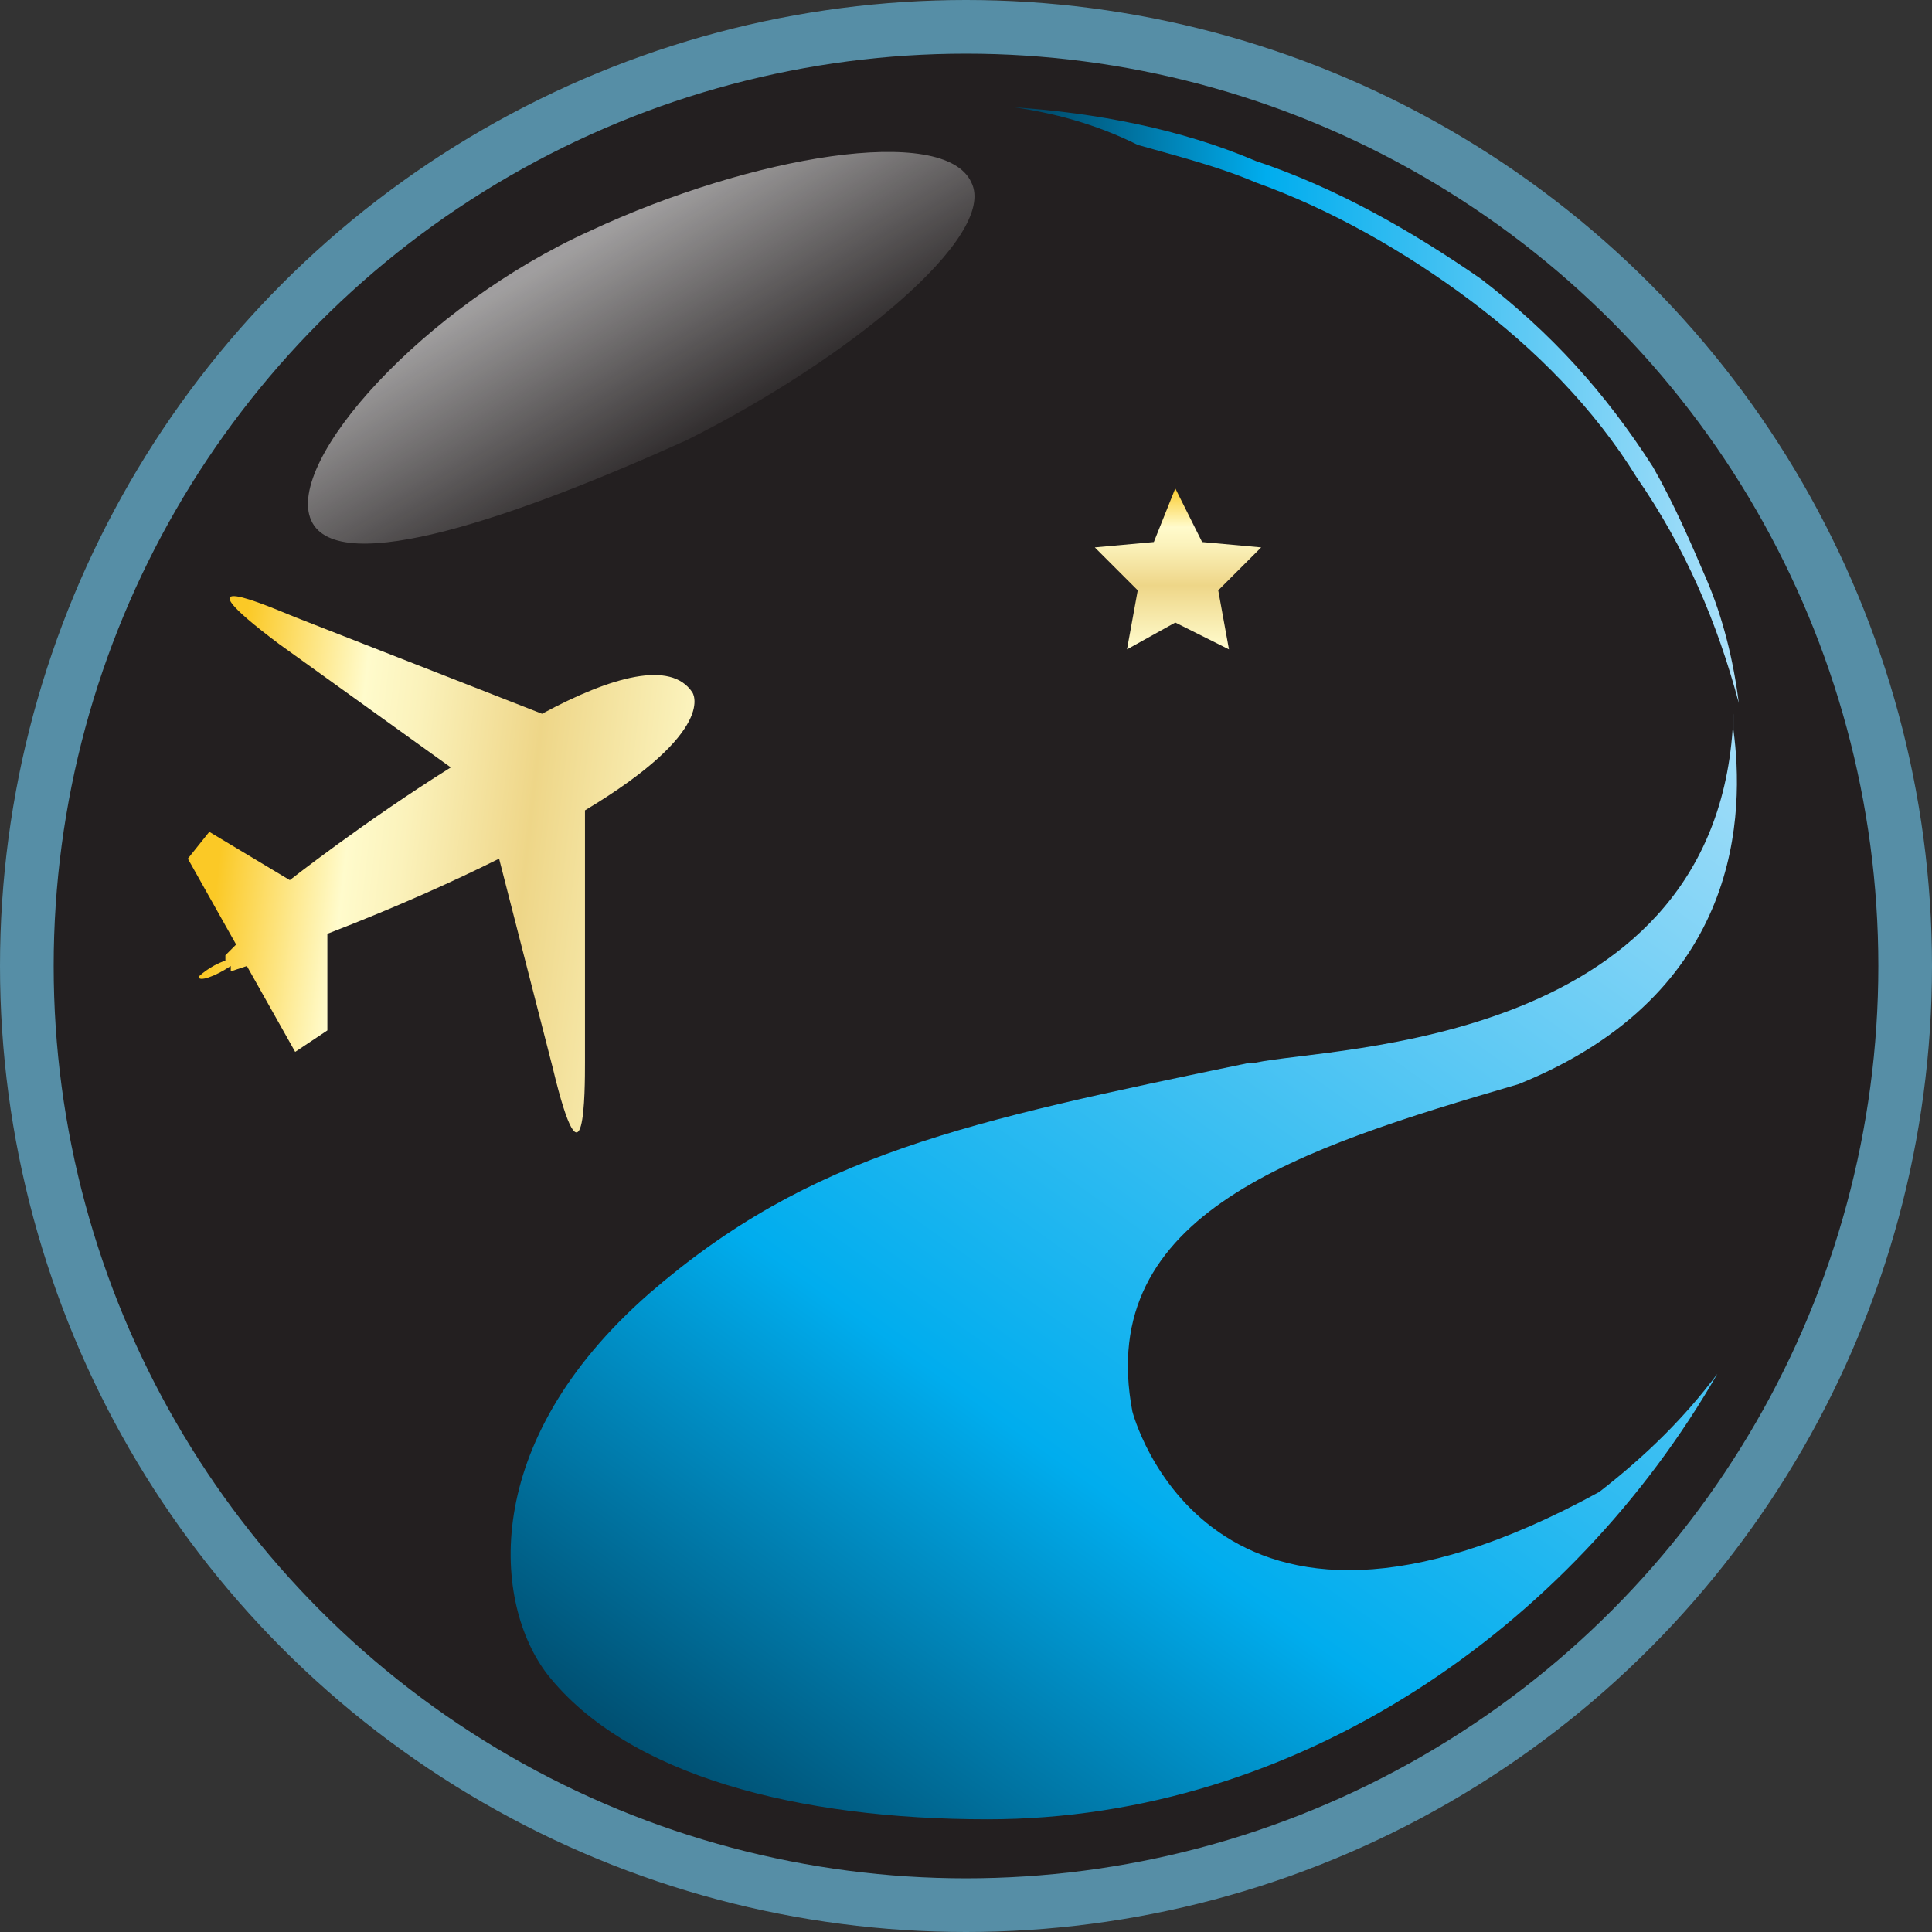
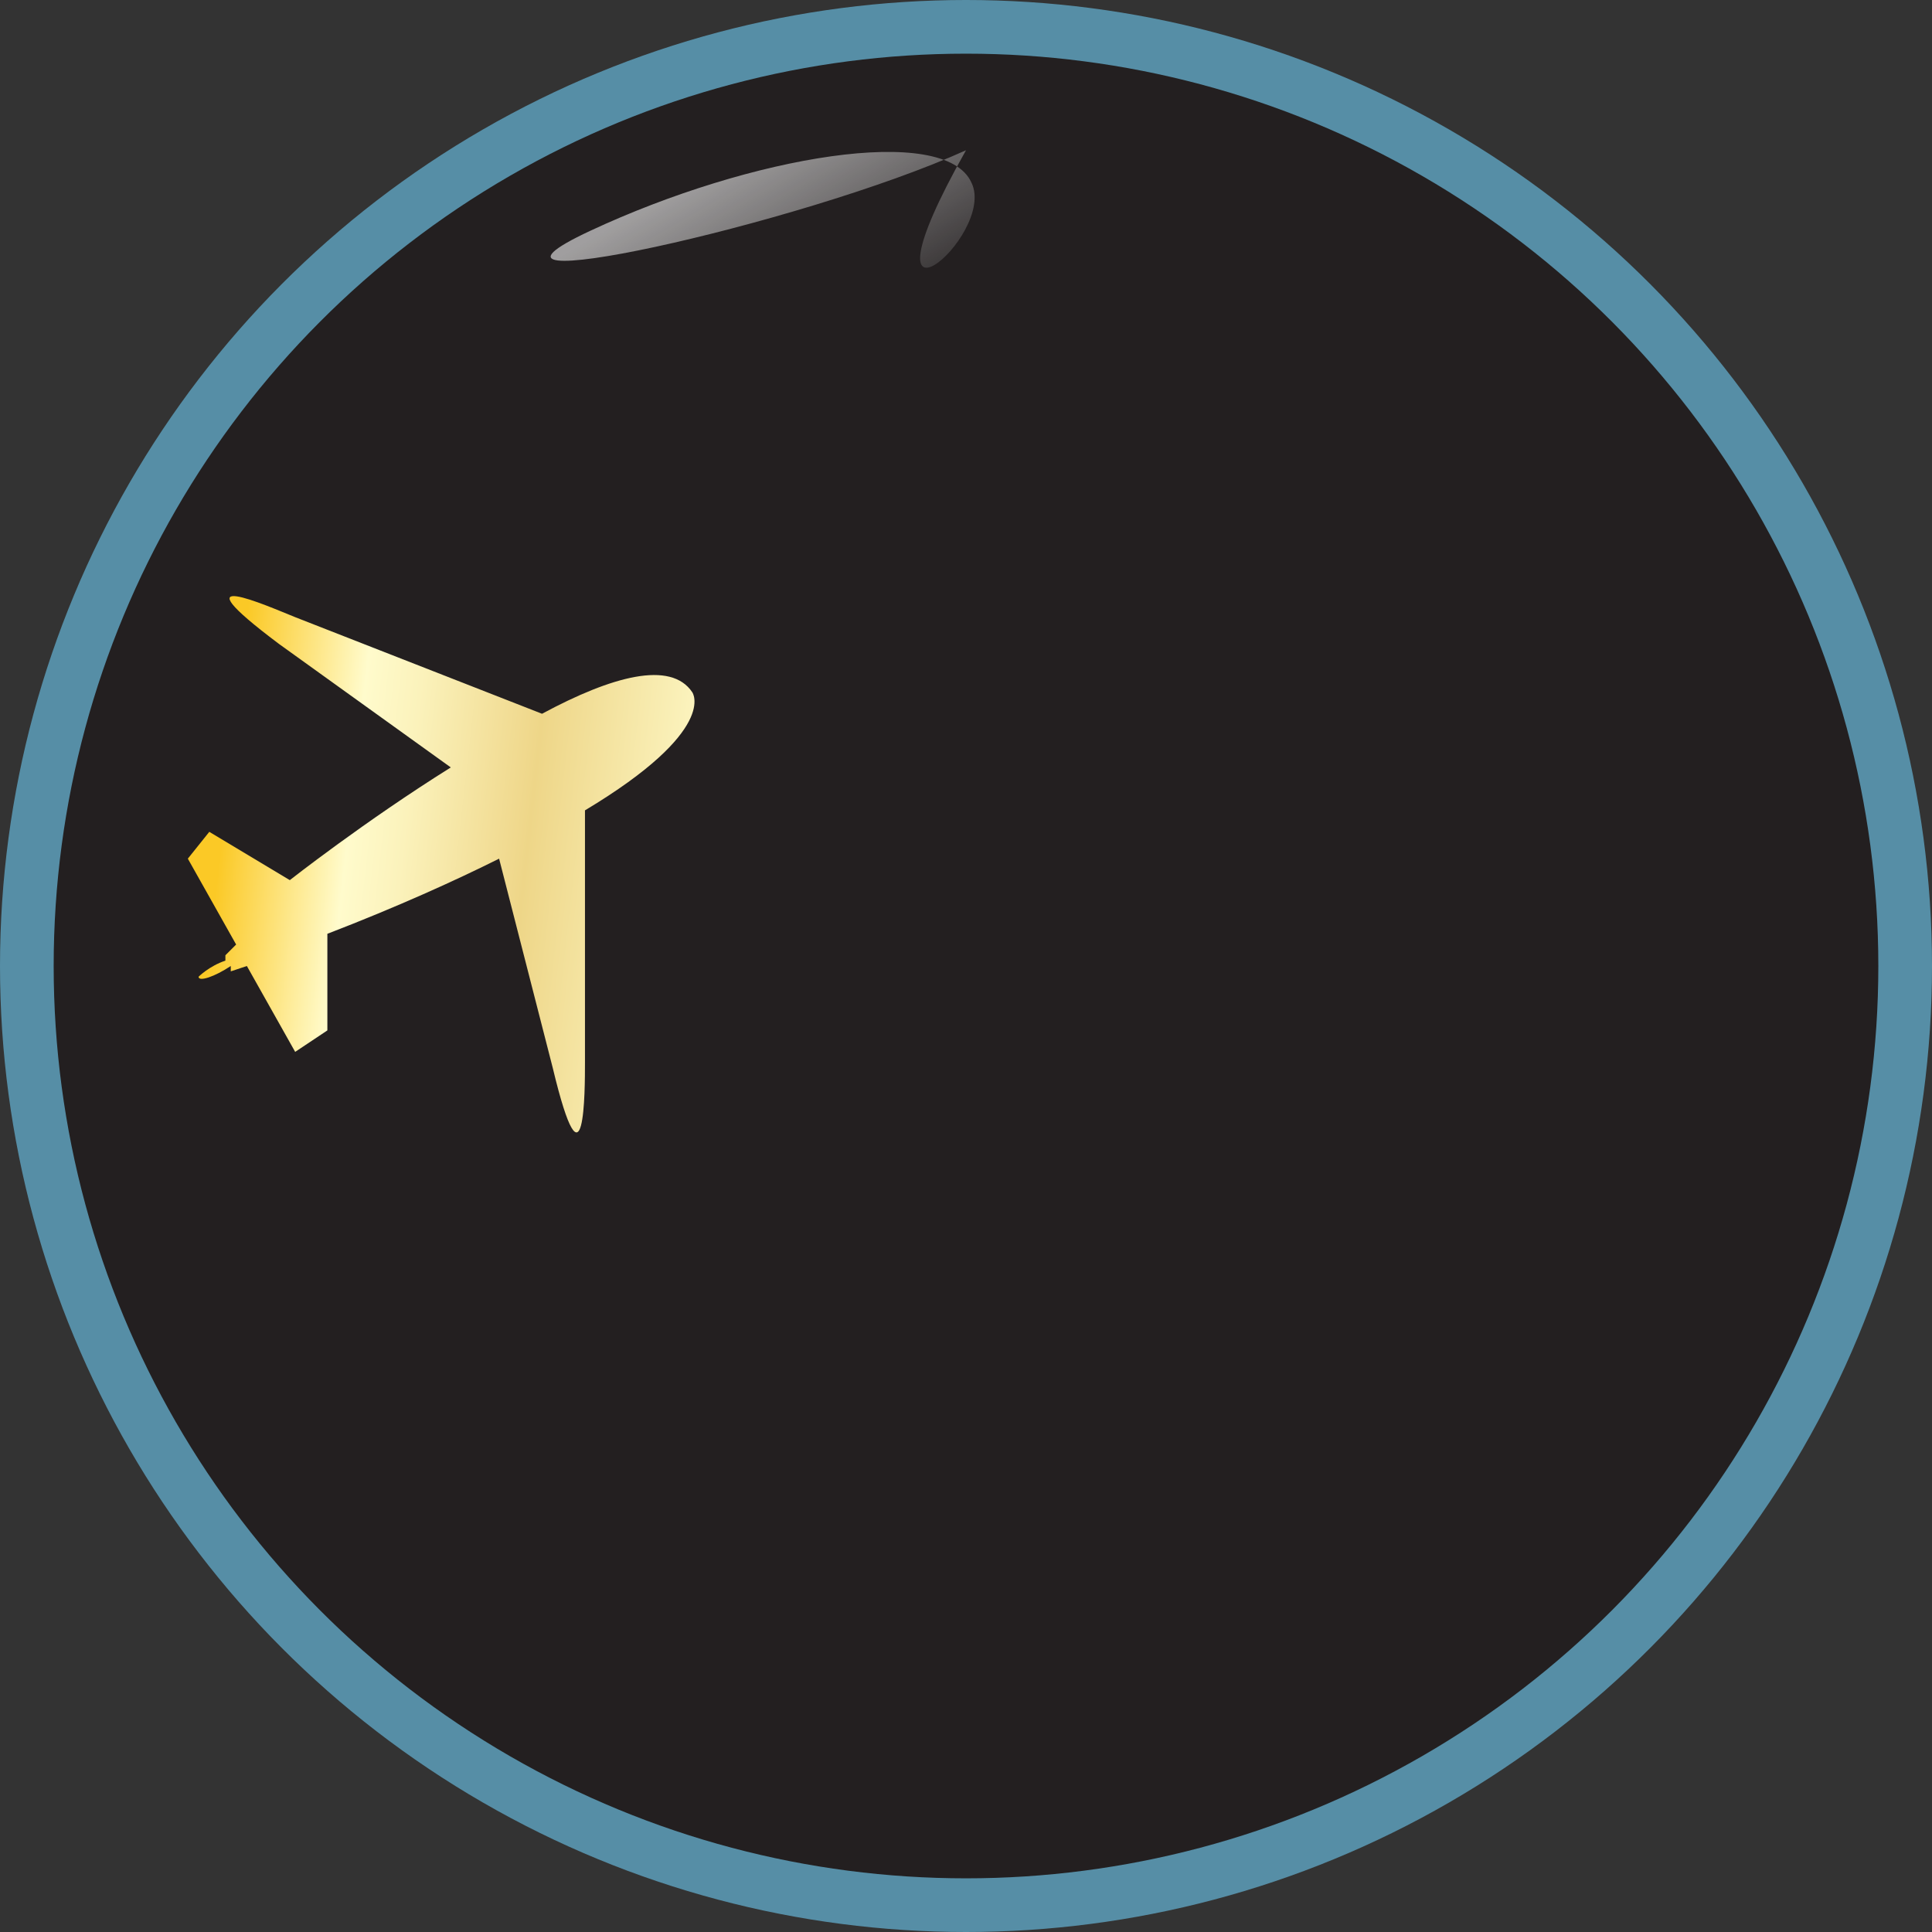
<svg xmlns="http://www.w3.org/2000/svg" version="1.1" id="Layer_1" x="0px" y="0px" width="36px" height="36px" viewBox="0 0 36 36" style="enable-background:new 0 0 36 36;" xml:space="preserve">
  <rect x="0" y="0" width="36" height="36" fill="#333333" stroke="none" />
  <style type="text/css">
	.st0{fill-rule:evenodd;clip-rule:evenodd;fill:#568EA6;}
	.st1{fill-rule:evenodd;clip-rule:evenodd;fill:#231F20;}
	.st2{fill:url(#SVGID_1_);}
	.st3{fill:url(#SVGID_2_);}
	.st4{fill:url(#SVGID_3_);}
	.st5{opacity:0.57;fill:url(#SVGID_4_);enable-background:new    ;}
	.st6{fill:url(#SVGID_5_);}
</style>
  <circle class="st0" cx="18" cy="18" r="18" />
  <g>
    <circle class="st1" cx="18" cy="18" r="17" />
    <linearGradient id="SVGID_1_" gradientUnits="userSpaceOnUse" x1="31.341" y1="26.329" x2="13.973" y2="1.981" gradientTransform="matrix(1 0 0 -1 0 38)">
      <stop offset="0" style="stop-color:#ABE0F9" />
      <stop offset="0.648" style="stop-color:#00ADEE" />
      <stop offset="0.988" style="stop-color:#004361" />
    </linearGradient>
-     <path class="st2" d="M32,25.6c-2.7,4.7-7.8,8.3-13.6,8.3c-3.5,0-6.7-0.8-8.2-2.7c-1-1.3-1.3-4.3,1.9-7.1c3-2.6,5.9-3.2,11.2-4.3   h0.1c1.4-0.3,8.7-0.3,8.9-6.5v0.3c0.2,1.5,0.2,4.9-4,6.6c-4.1,1.2-7.9,2.4-7.2,6.1c0,0,1.4,5.5,8.7,1.5   C30.7,27.1,31.4,26.4,32,25.6z" />
    <linearGradient id="SVGID_2_" gradientUnits="userSpaceOnUse" x1="18.857" y1="30.45" x2="32.34" y2="30.45" gradientTransform="matrix(1 0 0 -1 0 38)">
      <stop offset="1.212100e-02" style="stop-color:#004361" />
      <stop offset="0.351" style="stop-color:#00ADEE" />
      <stop offset="1" style="stop-color:#ABE0F9" />
    </linearGradient>
-     <path class="st3" d="M18.9,2c1.5,0.1,3.1,0.4,4.5,1c1.5,0.5,2.9,1.3,4.2,2.2c1.3,1,2.3,2.1,3.2,3.5c0.4,0.7,0.7,1.4,1,2.1   s0.5,1.5,0.6,2.3c-0.4-1.5-1-2.9-1.9-4.2c-0.8-1.3-1.9-2.4-3.1-3.3s-2.6-1.7-4-2.2c-0.7-0.3-1.5-0.5-2.2-0.7   C20.4,2.3,19.6,2.1,18.9,2z" />
    <linearGradient id="SVGID_3_" gradientUnits="userSpaceOnUse" x1="-1913.135" y1="698.807" x2="-1903.893" y2="698.807" gradientTransform="matrix(-0.994 -0.112 -0.112 0.994 -1810.087 -891.988)">
      <stop offset="0" style="stop-color:#FFFBCC" />
      <stop offset="0.385" style="stop-color:#EED688" />
      <stop offset="0.414" style="stop-color:#F0D98E" />
      <stop offset="0.635" style="stop-color:#FBF2BB" />
      <stop offset="0.747" style="stop-color:#FFFBCC" />
      <stop offset="1" style="stop-color:#FBC926" />
    </linearGradient>
    <path class="st4" d="M3.7,18.2c0,0.1,0.3,0,0.6-0.2v0.1L4.6,18l0.9,1.6l0.6-0.4v-1.8c1.3-0.5,2.4-1,3.2-1.4l1,3.9   c0.6,2.5,0.6,0.4,0.6-0.1v-4.7c2.5-1.5,2-2.2,2-2.2c-0.4-0.6-1.5-0.3-2.8,0.4l-4.6-1.8c-0.5-0.2-2.3-1-0.3,0.5l3.2,2.3   c-1.6,1-3,2.1-3,2.1l-1.5-0.9L3.5,16l0.9,1.6l-0.2,0.2v0.1C3.9,18,3.7,18.2,3.7,18.2z" />
    <linearGradient id="SVGID_4_" gradientUnits="userSpaceOnUse" x1="10.791" y1="33.444" x2="13.166" y2="29.358" gradientTransform="matrix(1 0 0 -1 0 38)">
      <stop offset="0" style="stop-color:#FFFFFF" />
      <stop offset="8.962709e-02" style="stop-color:#FFFFFF;stop-opacity:0.91" />
      <stop offset="1" style="stop-color:#FFFFFF;stop-opacity:0" />
    </linearGradient>
-     <path class="st5" d="M18.1,3.4C17.6,2.3,14,2.9,11,4.3C7.9,5.7,5.3,8.6,5.8,9.7s3.9-0.1,7-1.5C15.8,6.7,18.6,4.4,18.1,3.4z" />
+     <path class="st5" d="M18.1,3.4C17.6,2.3,14,2.9,11,4.3s3.9-0.1,7-1.5C15.8,6.7,18.6,4.4,18.1,3.4z" />
  </g>
  <linearGradient id="SVGID_5_" gradientUnits="userSpaceOnUse" x1="21.95" y1="25.936" x2="21.95" y2="28.936" gradientTransform="matrix(1 0 0 -1 0 38)">
    <stop offset="0" style="stop-color:#FFFBCC" />
    <stop offset="0.385" style="stop-color:#EED688" />
    <stop offset="0.414" style="stop-color:#F0D98E" />
    <stop offset="0.635" style="stop-color:#FBF2BB" />
    <stop offset="0.747" style="stop-color:#FFFBCC" />
    <stop offset="1" style="stop-color:#FBC926" />
  </linearGradient>
-   <polygon class="st6" points="21.9,9.1 22.4,10.1 23.5,10.2 22.7,11 22.9,12.1 21.9,11.6 21,12.1 21.2,11 20.4,10.2 21.5,10.1 " />
</svg>